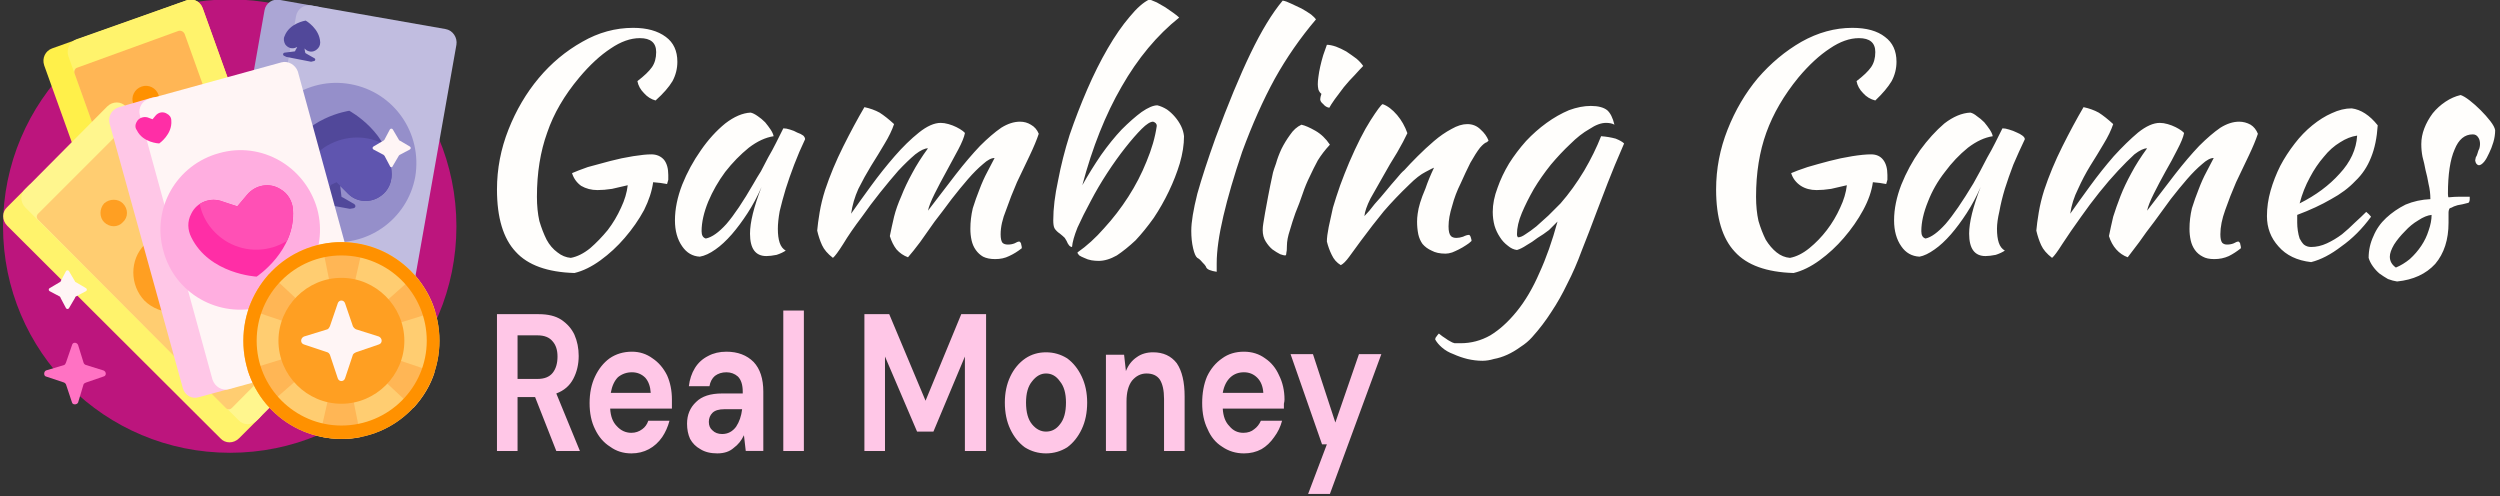
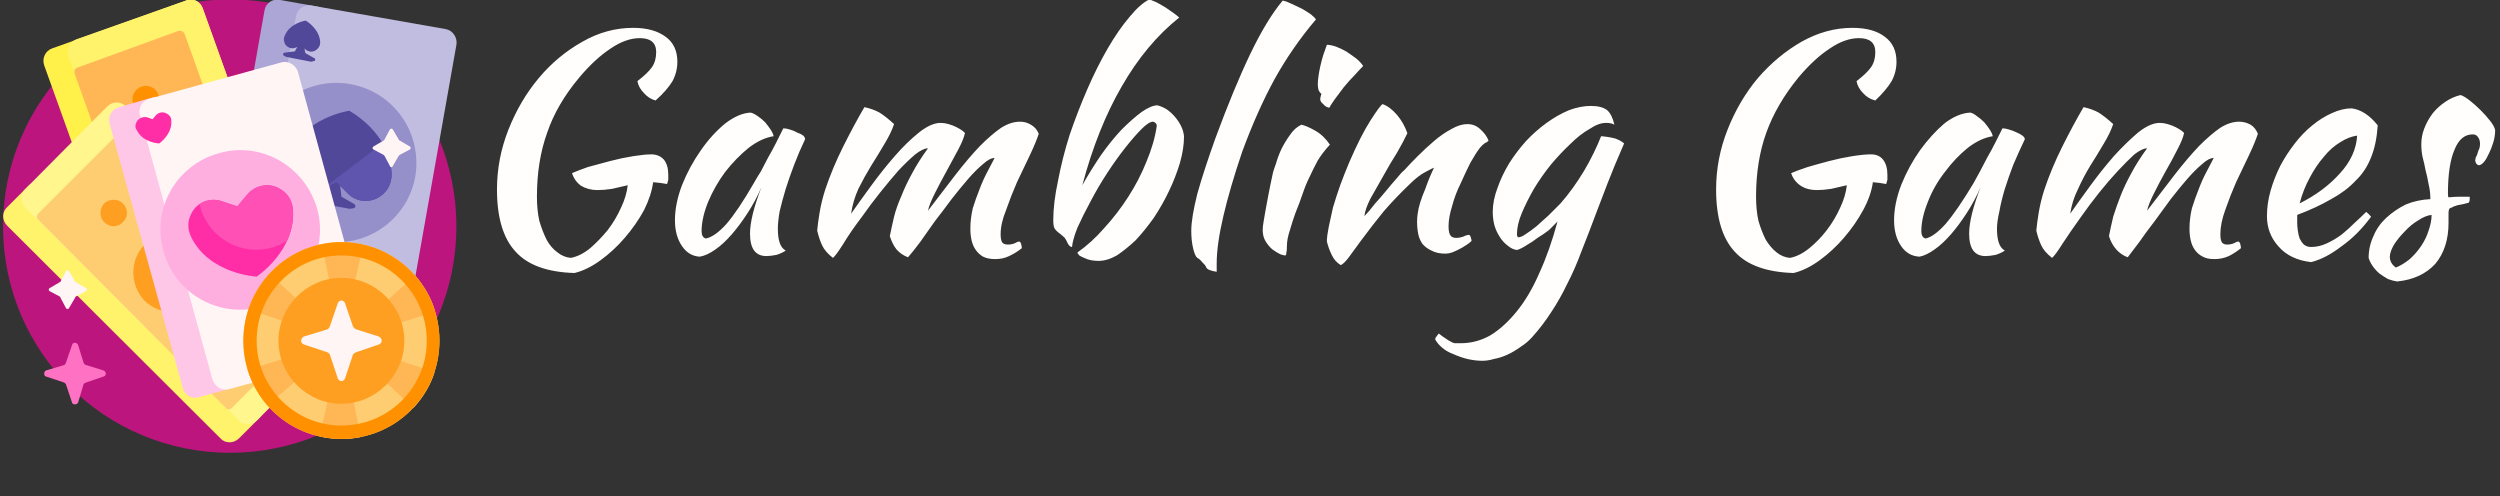
<svg xmlns="http://www.w3.org/2000/svg" version="1.2" viewBox="0 0 413 82" width="413" height="82">
  <rect x="0" y="0" width="413" height="82" fill="#333333" stroke="none" />
  <title>svgexport-13</title>
  <style>
		.s0 { fill: #bc157d } 
		.s1 { fill: #fff04a } 
		.s2 { fill: #fff36c } 
		.s3 { fill: #ffb655 } 
		.s4 { fill: #ff9100 } 
		.s5 { fill: #fff68e } 
		.s6 { fill: #ffcd71 } 
		.s7 { fill: #ff9f22 } 
		.s8 { fill: #aba6d5 } 
		.s9 { fill: #c1bde0 } 
		.s10 { fill: #958fca } 
		.s11 { fill: #51489a } 
		.s12 { fill: #5f55af } 
		.s13 { fill: #ffc7e7 } 
		.s14 { fill: #fff5f5 } 
		.s15 { fill: #ffaee0 } 
		.s16 { fill: #ff2ea6 } 
		.s17 { fill: #ff50b5 } 
		.s18 { fill: #ff72c3 } 
		.s19 { fill: #fffefc } 
	</style>
  <g>
    <g id="uf3k0bkn44_39684">
      <g>
        <path class="s0" d="m75.4 37.4c0 20.7-16.7 37.4-37.4 37.4-20.7 0-37.5-16.7-37.5-37.4 0-20.7 16.8-37.5 37.5-37.5 20.7 0 37.4 16.8 37.4 37.5z" />
        <path class="s1" d="m49 51l-22.1 7.9c-1.1 0.4-2.4-0.2-2.8-1.3l-16.8-46.8c-0.4-1.2 0.2-2.4 1.3-2.8l22.1-7.9c1.1-0.5 2.4 0.1 2.8 1.3l16.8 46.8c0.4 1.1-0.2 2.4-1.3 2.8z" />
        <path class="s2" d="m49 51l-18.1 6.5c-1.1 0.4-2.4-0.2-2.8-1.3l-16.8-46.9c-0.4-1.1 0.2-2.4 1.3-2.8l18.1-6.4c1.1-0.5 2.4 0.1 2.8 1.3l16.8 46.8c0.4 1.1-0.2 2.4-1.3 2.8z" />
        <path class="s3" d="m44.9 47.8l-16.8 6c-0.4 0.2-0.8 0-1-0.4l-14.8-41.3c-0.1-0.4 0.1-0.8 0.4-0.9l16.8-6.1c0.4-0.1 0.8 0.1 1 0.5l14.8 41.3c0.2 0.4 0 0.8-0.4 0.9z" />
        <path class="s4" d="m24.9 18.5c-1.2 0.4-2.4-0.2-2.9-1.4-0.4-1.1 0.2-2.4 1.4-2.8 1.1-0.4 2.4 0.2 2.8 1.4 0.4 1.1-0.2 2.4-1.3 2.8z" />
        <path class="s2" d="m42.9 69l-3.4 3.4c-0.9 0.9-2.3 0.9-3.1 0l-35.2-35.1c-0.9-0.9-0.9-2.3 0-3.1l3.4-3.4c0.8-0.9 2.2-0.9 3.1 0l35.2 35.1c0.8 0.9 0.8 2.3 0 3.1z" />
        <path class="s5" d="m56 55.9l-13.5 13.5c-0.9 0.9-2.3 0.9-3.1 0l-35.2-35.1c-0.9-0.9-0.9-2.3 0-3.1l13.5-13.6c0.9-0.9 2.3-0.9 3.1 0l35.2 35.2c0.9 0.8 0.9 2.2 0 3.1z" />
        <path class="s6" d="m50.9 54.7l-12.6 12.7c-0.3 0.3-0.7 0.3-1 0l-31-31.1c-0.3-0.3-0.3-0.7 0-1l12.6-12.6c0.3-0.3 0.7-0.3 1 0l31 31c0.3 0.3 0.3 0.8 0 1z" />
        <path class="s7" d="m33.3 49.7c-2.6 2.5-6.8 2.5-9.4 0-2.5-2.6-2.5-6.8 0-9.3 2.6-2.6 6.8-2.6 9.4 0 2.5 2.5 2.5 6.7 0 9.3zm-16.1-16.1c-0.8 0.9-0.8 2.3 0 3.1 0.9 0.9 2.3 0.9 3.1 0 0.9-0.8 0.9-2.2 0-3.1-0.8-0.8-2.2-0.8-3.1 0z" />
        <path class="s8" d="m43.8 50l-6.2-1.1c-1.2-0.2-2-1.3-1.8-2.5l7.9-44.7c0.2-1.2 1.4-2 2.6-1.7l6.2 1.1c1.2 0.2 2 1.3 1.8 2.5l-7.9 44.7c-0.3 1.2-1.4 2-2.6 1.7z" />
        <path class="s9" d="m64.9 53.8l-22.2-3.9c-1.1-0.3-1.9-1.4-1.7-2.6l7.9-44.6c0.2-1.2 1.3-2 2.5-1.8l22.2 3.9c1.2 0.2 2 1.4 1.8 2.6l-7.9 44.6c-0.2 1.2-1.4 2-2.6 1.8z" />
        <path class="s10" d="m68.6 29.2c-1.3 7.1-8.1 11.9-15.3 10.6-7.2-1.2-11.9-8.1-10.7-15.2 1.3-7.2 8.1-12 15.3-10.7 7.2 1.3 11.9 8.1 10.7 15.3z" />
        <path class="s11" d="m63 32.3c-1.7 1.3-4.1 1.2-5.6-0.4l-1.2-1.2 0.2 1.7q0 0.2 0.2 0.2l1.9 1.1c0.3 0.2 0.3 0.6-0.1 0.7l-0.6 0.1-5.5-1-0.5-0.3c-0.3-0.2-0.3-0.6 0.1-0.7l2.8-1.9-1.4 0.6c-1.9 0.9-4.3 0.3-5.4-1.6-0.7-1.1-0.9-2.6-0.3-3.8 2.4-6.4 10.1-7.5 10.1-7.5 0 0 6.9 3.7 7 10.5 0 1.4-0.6 2.7-1.7 3.5z" />
        <path class="s11" d="m52.3 8.2c-0.6 0.5-1.4 0.4-1.9-0.1l-0.1-0.1 0.1 0.6q0 0.1 0.1 0.2l1.4 0.8c0.3 0.1 0.2 0.5-0.1 0.5l-0.4 0.1-4.1-0.8-0.4-0.2c-0.2-0.1-0.2-0.4 0.1-0.5l1.6-0.2q0.2 0 0.2-0.2l0.3-0.5h-0.1c-0.7 0.4-1.5 0.1-1.9-0.5-0.2-0.4-0.3-0.9-0.1-1.3 0.8-2.2 3.5-2.6 3.5-2.6 0 0 2.3 1.3 2.4 3.6 0 0.5-0.2 0.9-0.6 1.2z" />
-         <path class="s12" d="m63.2 23.7c0.8 1.4 1.4 3.1 1.5 5.1 0 1.4-0.6 2.7-1.7 3.5-1.7 1.3-4.1 1.2-5.6-0.4l-1.8-1.8-2.3 1.1c-1.3 0.6-2.7 0.5-3.9-0.1 0.4-2.6 1.8-5 4.1-6.7 3-2 6.7-2.2 9.7-0.7z" />
+         <path class="s12" d="m63.2 23.7c0.8 1.4 1.4 3.1 1.5 5.1 0 1.4-0.6 2.7-1.7 3.5-1.7 1.3-4.1 1.2-5.6-0.4l-1.8-1.8-2.3 1.1z" />
        <path class="s13" d="m38.4 64.1l-5.5 1.5c-1.2 0.4-2.4-0.3-2.7-1.5l-12.1-43.7c-0.3-1.2 0.4-2.4 1.6-2.7l5.5-1.6c1.2-0.3 2.4 0.4 2.7 1.6l12 43.7c0.3 1.2-0.3 2.4-1.5 2.7z" />
        <path class="s14" d="m59.7 58.3l-21.9 6c-1.1 0.3-2.3-0.4-2.7-1.6l-12-43.7c-0.3-1.2 0.4-2.4 1.6-2.7l21.8-6c1.1-0.3 2.3 0.4 2.7 1.5l12 43.8c0.3 1.1-0.4 2.3-1.5 2.7z" />
        <path class="s15" d="m52.4 34.5c1.9 7-2.2 14.2-9.2 16.2-7.1 1.9-14.3-2.2-16.2-9.2-2-7.1 2.2-14.3 9.2-16.2 7-2 14.2 2.2 16.2 9.2z" />
        <path class="s16" d="m48.4 34.6c0.5 6.8-6 11.1-6 11.1 0 0-7.8-0.4-10.8-6.5-0.6-1.2-0.7-2.6 0-3.9 0.9-1.9 3.2-2.8 5.2-2l2.4 0.8 1.6-1.9c1.4-1.7 3.8-2.1 5.6-0.9 1.2 0.7 1.9 2 2 3.3z" />
        <path class="s17" d="m37.6 40c-2.4-1.4-4.1-3.7-4.6-6.3 1.1-0.7 2.5-0.9 3.8-0.4l2.4 0.8 1.6-1.9c1.4-1.7 3.8-2.1 5.6-0.9 1.2 0.7 1.9 2 2 3.3 0.1 2-0.3 3.7-1 5.2-2.9 1.8-6.6 2-9.8 0.2z" />
        <path class="s16" d="m26.3 23.7c0 0-2.7-0.1-3.7-2.2-0.3-0.4-0.3-0.9 0-1.4 0.3-0.6 1.1-0.9 1.8-0.7l0.8 0.3 0.5-0.6c0.5-0.6 1.3-0.7 1.9-0.3 0.4 0.2 0.7 0.6 0.7 1.1 0.2 2.3-2 3.8-2 3.8z" />
        <path class="s6" d="m72.6 56.3c0 9-7.2 16.2-16.2 16.2-9 0-16.2-7.2-16.2-16.2 0-9 7.2-16.3 16.2-16.3 9 0 16.2 7.3 16.2 16.3z" />
        <path class="s3" d="m56.4 56.3l15.4 5.2q-0.5 1.6-1.4 3.1-0.9 1.5-2.1 2.8l-11.9-11.1 3.2 15.9c-2.2 0.5-4.6 0.4-6.8-0.1l3.6-15.8-12.2 10.7c-1.5-1.7-2.6-3.8-3.3-5.9l15.5-4.8-15.4-5.2q0.6-1.6 1.5-3.1 0.9-1.5 2-2.8l11.9 11.1-3.2-15.9c2.2-0.5 4.6-0.5 6.8 0.1l-3.6 15.8 12.2-10.8c1.5 1.8 2.7 3.8 3.3 6z" />
        <path class="s7" d="m66.8 56.3c0 5.7-4.7 10.4-10.4 10.4-5.7 0-10.4-4.7-10.4-10.4 0-5.7 4.7-10.4 10.4-10.4 5.7 0 10.4 4.7 10.4 10.4z" />
        <path class="s14" d="m55.8 62.5l-1.3-3.9c-0.1-0.2-0.2-0.3-0.4-0.4l-3.9-1.3c-0.6-0.2-0.6-1 0-1.3l3.9-1.2c0.2-0.1 0.3-0.3 0.4-0.5l1.3-3.8c0.2-0.6 1-0.6 1.2 0l1.3 3.8c0.1 0.2 0.3 0.4 0.5 0.5l3.8 1.2c0.6 0.3 0.6 1.1 0 1.3l-3.8 1.3c-0.2 0.1-0.4 0.2-0.5 0.4l-1.3 3.9c-0.2 0.6-1 0.6-1.2 0z" />
        <path class="s4" d="m56.4 40c-9 0-16.2 7.3-16.2 16.3 0 9 7.2 16.2 16.2 16.2 9 0 16.2-7.2 16.2-16.2 0-9-7.2-16.3-16.2-16.3zm0 30.3c-7.7 0-14-6.3-14-14 0-7.8 6.3-14.1 14-14.1 7.8 0 14.1 6.3 14.1 14.1 0 7.7-6.3 14-14.1 14z" />
        <path class="s14" d="m11.4 44.8l1 1.7q0 0.1 0.1 0.1l1.7 1c0.2 0.1 0.2 0.4 0 0.5l-1.7 0.9q-0.1 0.1-0.1 0.2l-1 1.7c-0.1 0.2-0.4 0.2-0.5 0l-0.9-1.7q0-0.1-0.1-0.2l-1.7-0.9c-0.2-0.1-0.2-0.4 0-0.5l1.7-1q0.1 0 0.1-0.1l0.9-1.7c0.1-0.2 0.4-0.2 0.5 0zm53.5-23.4l1 1.7q0 0.1 0.1 0.1l1.7 1c0.2 0.1 0.2 0.4 0 0.5l-1.7 0.9q-0.1 0.1-0.1 0.1l-1 1.7c-0.1 0.3-0.4 0.3-0.5 0l-0.9-1.7q-0.1 0-0.1-0.1l-1.7-0.9c-0.2-0.1-0.2-0.4 0-0.5l1.7-1q0 0 0.1-0.1l0.9-1.7c0.1-0.2 0.4-0.2 0.5 0z" />
        <path class="s18" d="m11.9 66.5l-1-3q-0.1-0.2-0.3-0.3l-3-1c-0.4-0.1-0.4-0.8 0-1l3-0.9q0.2-0.1 0.3-0.4l1-2.9c0.1-0.5 0.8-0.5 1 0l0.9 2.9q0.1 0.3 0.4 0.4l2.9 0.9c0.5 0.2 0.5 0.9 0 1l-2.9 1q-0.3 0.1-0.4 0.3l-0.9 3c-0.2 0.4-0.9 0.4-1 0z" />
      </g>
    </g>
  </g>
  <path class="s19" d="m107.6 25.5q1.3 0 2.1 0.9 0.7 0.9 0.7 2.5 0 0.4 0 0.8-0.1 0.4-0.2 0.7-1-0.2-2.3-0.3-0.3 2.2-1.5 4.6-1.3 2.4-3.2 4.6-1.8 2.1-4 3.7-2.2 1.6-4.3 2.1-6.7-0.2-9.7-3.5-3.1-3.3-3.1-10.3 0-5.1 1.9-9.9 1.9-4.8 5-8.5 3.1-3.7 7.2-6 4-2.3 8.4-2.3 3.4 0 5.4 1.5 1.9 1.4 1.9 4.1 0 1.7-0.8 3.2-0.9 1.5-2.8 3.2-1.1-0.3-1.9-1.2-0.9-0.9-1.1-2 1.7-1.3 2.4-2.3 0.7-1 0.7-2.5 0-2.3-2.7-2.3-2.3 0-4.8 1.7-2.6 1.7-5.2 4.8-3.7 4.4-5.3 9.1-1.7 4.7-1.7 10.6 0 2.2 0.4 4 0.5 1.7 1.2 3.1 0.7 1.3 1.8 2.1 1 0.8 2.2 0.9 1.6-0.3 3.2-1.6 1.5-1.3 2.9-3 1.3-1.7 2.2-3.7 0.9-1.9 1.1-3.7-1.4 0.3-2.6 0.6-1.3 0.2-2.4 0.2-1.5 0-2.7-0.7-1.1-0.8-1.5-2.1 0.9-0.4 2.6-1 1.8-0.5 3.7-1 1.9-0.5 3.8-0.8 1.9-0.3 3-0.3zm21.8-4.3q0.5 0 1.1 0.2 0.7 0.2 1.2 0.5 0.6 0.2 1 0.5 0.3 0.3 0.3 0.6-1 2.1-1.8 4.2-0.8 2.1-1.4 4-0.6 2-1 3.7-0.3 1.7-0.3 2.9 0 1.4 0.3 2.3 0.3 0.9 1 1.3-0.6 0.4-1.5 0.7-1 0.2-1.7 0.2-2.7 0-2.7-3.7 0-2.8 1.9-7.7-1 2.3-2.3 4.3-1.3 2-2.6 3.5-1.4 1.6-2.7 2.5-1.4 1-2.6 1.2-1.8-0.1-2.9-1.7-1.2-1.7-1.2-4.3 0-2.8 1.2-5.9 1.2-3 3.1-5.7 1.8-2.6 4-4.4 2.2-1.7 4.2-1.8 0.5 0.1 1.2 0.6 0.6 0.4 1.2 1 0.5 0.6 0.9 1.2 0.4 0.6 0.5 1.1-2 0.3-4.1 1.9-2.1 1.7-3.9 4-1.7 2.3-2.8 4.9-1.1 2.7-1.1 4.9 0 1 0.7 1.2 1.5-0.3 3.4-2.4 1.9-2.2 4.5-6.7 0.5-0.9 1.2-2 0.6-1.1 1.2-2.3 0.7-1.2 1.3-2.4 0.6-1.2 1.2-2.4zm34.9 4.9q-0.8 0-1.9 1-1.2 1-2.5 2.5-1.3 1.5-2.7 3.3-1.4 1.9-2.8 3.7-1.3 1.8-2.4 3.4-1.2 1.6-2 2.5-1.1-0.4-1.9-1.3-0.7-0.9-1.1-2.2 0.3-1.5 0.7-3.2 0.4-1.6 1.2-3.4 0.7-1.8 1.8-3.8 1-1.9 2.6-4.1-0.8 0-2.1 1-1.3 1.1-2.8 2.7-1.4 1.6-3 3.6-1.6 2-3 4-1.9 2.5-3.1 4.5-1.2 1.9-1.7 2.3-1.3-1-1.8-2.1-0.5-1.1-0.8-2.4 0.1-1.2 0.4-3 0.3-1.8 0.9-3.7 1.2-3.6 3-7.2 1.8-3.6 3.5-6.5 1.4 0.3 2.5 0.9 1.1 0.7 2.4 1.9-0.5 1.5-1.6 3.3-1 1.7-2.2 3.6-1.1 1.8-2.1 3.8-0.9 2-1.2 4.1 1.4-2 3.3-4.6 1.9-2.6 3.9-4.9 2-2.3 4-3.9 2-1.6 3.6-1.6 0.6 0 1.3 0.2 0.7 0.2 1.3 0.5 0.6 0.3 1 0.6 0.4 0.3 0.4 0.4-0.2 1-1.1 2.7-1 1.8-2 3.7-1 1.8-1.9 3.6-0.9 1.8-1.1 2.8 2.5-3.3 4.6-6 2.1-2.7 4-4.7 1.9-1.9 3.5-3 1.6-1 3.1-1 1 0 1.8 0.5 0.9 0.5 1.3 1.5-0.5 1.5-1.5 3.6-1 2.1-2.1 4.4-1 2.3-1.8 4.6-0.9 2.2-0.9 4 0 1 0.3 1.4 0.3 0.3 0.9 0.3 0.6 0 1.1-0.2 0.5-0.3 0.8-0.3 0.3 0.2 0.3 0.5 0.1 0.3 0.1 0.6-1 0.8-2.1 1.3-1 0.5-2.3 0.5-1.2 0-2-0.4-0.7-0.4-1.2-1.1-0.5-0.7-0.7-1.6-0.2-0.9-0.2-1.9 0-1.7 0.4-3.4 0.5-1.6 1.1-3.1 0.6-1.6 1.3-2.9 0.7-1.3 1.2-2.3zm13.7 15.6q2.3-1.6 4.4-4 2.2-2.4 4-5.2 1.8-2.8 3-5.8 1.3-3.1 1.7-5.9 0-0.5-0.6-0.7-0.7 0-1.9 1.2-1.2 1.2-2.7 3.1-1.5 1.9-3 4.2-1.5 2.3-2.7 4.6-1.3 2.4-2.2 4.4-0.8 2-0.9 3.2-0.5 0-0.9-1-0.1-0.2-0.3-0.5-0.3-0.3-0.8-0.7-0.3-0.2-0.5-0.4-0.3-0.3-0.4-0.5-0.2-0.4-0.2-1.3 0-2.9 0.8-6.6 0.7-3.7 1.9-7.5 1.3-3.8 2.9-7.5 1.6-3.7 3.4-6.8 1.8-3.1 3.6-5.2 1.8-2.2 3.3-2.9 0.5 0.2 1.2 0.5 0.7 0.4 1.4 0.8 0.7 0.5 1.3 0.9 0.7 0.5 1 0.8-5.5 4.4-9.5 11.4-4 6.9-6.5 16.3 1.4-2.5 3.1-5 1.7-2.4 3.4-4.2 1.8-1.8 3.3-2.9 1.6-1.1 2.6-1.1 0.8 0.2 1.6 0.7 0.7 0.5 1.3 1.2 0.6 0.7 1 1.5 0.4 0.8 0.5 1.7 0 2.1-0.7 4.5-0.7 2.3-1.8 4.6-1.1 2.3-2.5 4.4-1.5 2.1-3 3.7-1.6 1.5-3.1 2.5-1.6 0.9-3 0.9-0.6 0-1.2-0.1-0.6-0.1-1.2-0.4-0.5-0.2-0.8-0.4-0.3-0.3-0.3-0.5zm18.8-3.6q0-2.1 1-6.1 1.1-3.9 3-9.2 3.1-8.4 5.8-14 2.7-5.6 5.3-8.7 0.6 0.1 1.4 0.5 0.9 0.4 1.7 0.8 0.9 0.5 1.6 1 0.6 0.5 0.8 0.8-3.9 4.6-6.8 9.8-2.9 5.3-5.4 12.1-2 5.9-3.1 10.6-1.1 4.7-1.1 7.8 0 0.9 0 1.1 0 0.2 0 0.3-0.7-0.1-1.2-0.3-0.5-0.2-0.6-0.6-0.1-0.2-0.6-0.7-0.4-0.5-0.8-0.7-0.4-0.3-0.7-1.6-0.3-1.3-0.3-2.9zm11.8-0.1q0-0.5 0.1-1.1 0.1-0.7 0.3-1.8 0.2-1.1 0.5-2.7 0.3-1.6 0.8-3.9 0.1-0.4 0.5-1.5 0.3-1.1 0.9-2.4 0.6-1.2 1.4-2.3 0.8-1.2 1.9-1.7 0.9 0.2 2.3 1 1.4 0.8 2.4 2.3-1.2 1.3-2 2.6-0.7 1.3-1.3 2.6-0.7 1.4-1.2 2.9-0.5 1.5-1.2 3.2-0.5 1.4-0.9 2.8-0.5 1.5-0.5 2.6 0 0.9-0.1 1.2 0 0.4-0.2 0.4-0.2 0-0.8-0.2-0.6-0.3-1.3-0.8-0.6-0.5-1.1-1.3-0.5-0.8-0.5-1.9zm9.5-21.6q0-0.3 0.2-0.9-0.3-0.2-0.5-0.7-0.1-0.5-0.1-0.9 0-0.5 0.1-1.2 0.1-0.8 0.3-1.7 0.2-0.9 0.5-1.9 0.3-0.9 0.6-1.7 0.6 0 1.5 0.3 0.8 0.3 1.7 0.8 0.9 0.6 1.7 1.2 0.7 0.6 1.1 1.2-0.5 0.5-1.4 1.5-0.9 0.9-1.8 2-0.8 1.1-1.5 2-0.7 1-0.9 1.4-0.6-0.1-1-0.6-0.5-0.4-0.5-0.8zm10.3 0.8q1.2 0.4 2.4 1.8 1.1 1.3 1.7 3-0.6 1.3-1.7 3.2-1.2 1.9-2.3 3.9-1.1 1.9-2.1 3.7-0.9 1.8-1 2.9 0.8-0.8 1.7-2 1-1.1 1.9-2.2 0.9-1.1 1.7-2 0.8-1 1.3-1.4 0.9-1 2.2-2.3 1.3-1.3 2.7-2.5 1.4-1.2 2.9-2 1.4-0.8 2.6-0.8 1.3 0 2.2 0.9 0.9 0.8 1.3 1.8 0 0.1-0.3 0.3-0.4 0.1-1.1 0.9-0.7 0.9-1.6 2.5-0.8 1.6-1.6 3.4-0.9 1.8-1.4 3.7-0.6 1.9-0.6 3.4 0 1.2 0.4 1.6 0.3 0.3 0.9 0.3 0.5 0 1.1-0.2 0.6-0.3 1-0.3 0.2 0.1 0.3 0.5 0.1 0.3 0.1 0.5-0.4 0.4-0.9 0.7-0.6 0.4-1.2 0.7-0.6 0.3-1.1 0.5-0.6 0.2-1.1 0.2-1.4 0-2.3-0.5-0.9-0.4-1.5-1.1-0.5-0.7-0.7-1.6-0.2-1-0.2-2.1 0-0.6 0.1-1.3 0.1-0.8 0.4-1.8 0.3-1 0.9-2.4 0.5-1.5 1.4-3.4-0.1 0-1.4 0.7-1.2 0.6-2.7 2.1-2.3 2.2-4.2 4.4-1.8 2.2-3.8 4.9-1.1 1.5-1.9 2.6-0.8 1.1-1.4 1.4-1-0.6-1.5-1.7-0.5-1-0.8-2.2 0-0.9 0.3-2.4 0.3-1.4 0.7-3.2 0.5-1.7 1.2-3.7 0.7-1.9 1.5-3.8 1.9-4.4 3.5-6.9 1.6-2.5 2-2.7zm8.7 38.9q0-0.3 0.2-0.5 0.2-0.3 0.4-0.5 0.6 0.5 1.1 0.8 0.4 0.3 0.8 0.5 0.3 0.2 0.7 0.3 0.4 0 1 0 2.6 0 4.9-1.3 2.3-1.4 4.4-4 2.1-2.6 3.7-6.3 1.7-3.7 3-8.5-0.6 0.6-1.4 1.4-0.9 0.7-1.9 1.3-0.9 0.7-1.8 1.2-0.9 0.6-1.6 0.8-0.8-0.1-1.5-0.7-0.8-0.6-1.3-1.4-0.6-0.9-0.9-1.9-0.3-1.1-0.3-2.3 0-1.9 0.8-4 0.7-2 1.9-4 1.2-1.9 2.8-3.7 1.6-1.7 3.4-3 1.8-1.3 3.7-2.1 1.9-0.7 3.6-0.7 1.8 0 2.7 0.7 0.8 0.7 1.2 2.4-0.5-0.3-1.4-0.3-1.2 0-2.7 1-1.6 0.9-3.2 2.5-1.6 1.5-3.2 3.4-1.6 2-2.8 4-1.2 2.1-2 4-0.8 1.9-0.8 3.5 0 0.3 0.1 0.4 0 0.1 0.1 0.1 0.5 0 1.2-0.5 0.8-0.5 1.8-1.3 0.9-0.8 2-1.8 1-1 2-2 2.1-2.4 3.9-5.4 1.7-2.9 2.8-5.7 1.3 0.1 2.4 0.4 1 0.4 1.4 0.8-1.7 3.9-2.7 6.5-1 2.6-1.8 4.7-1.3 3.5-2.5 6.5-1.1 3-2.4 5.5-1.2 2.5-2.6 4.6-1.4 2.2-3.2 4.2-0.8 0.9-1.9 1.6-1.1 0.8-2.2 1.3-1.1 0.5-2.2 0.7-1 0.3-1.9 0.3-1.2 0-2.5-0.3-1.2-0.3-2.3-0.8-1.1-0.4-1.9-1.1-0.7-0.6-1.1-1.3zm72-30.6q1.3 0 2 0.9 0.7 0.9 0.7 2.5 0 0.4 0 0.8-0.1 0.4-0.2 0.7-1-0.2-2.2-0.3-0.3 2.2-1.6 4.6-1.3 2.4-3.2 4.6-1.8 2.1-4 3.7-2.2 1.6-4.3 2.1-6.7-0.2-9.7-3.5-3.1-3.3-3.1-10.3 0-5.1 1.9-9.9 1.9-4.8 5-8.5 3.2-3.7 7.2-6 4.1-2.3 8.4-2.3 3.5 0 5.4 1.5 1.9 1.4 1.9 4.1 0 1.7-0.8 3.2-0.9 1.5-2.7 3.2-1.2-0.3-2-1.2-0.9-0.9-1.1-2 1.7-1.3 2.4-2.3 0.7-1 0.7-2.5 0-2.3-2.7-2.3-2.3 0-4.8 1.7-2.6 1.7-5.2 4.8-3.6 4.4-5.3 9.1-1.7 4.7-1.7 10.6 0 2.2 0.4 4 0.5 1.7 1.2 3.1 0.8 1.3 1.8 2.1 1 0.8 2.2 0.9 1.6-0.3 3.2-1.6 1.6-1.3 2.9-3 1.3-1.7 2.2-3.7 0.9-1.9 1.1-3.7-1.4 0.3-2.6 0.6-1.3 0.2-2.4 0.2-1.5 0-2.6-0.7-1.2-0.8-1.6-2.1 0.9-0.4 2.7-1 1.7-0.5 3.6-1 1.9-0.5 3.8-0.8 1.9-0.3 3.1-0.3zm21.7-4.3q0.5 0 1.1 0.2 0.7 0.2 1.3 0.5 0.5 0.2 0.9 0.5 0.4 0.3 0.4 0.6-1 2.1-1.9 4.2-0.8 2.1-1.4 4-0.6 2-0.9 3.7-0.4 1.7-0.4 2.9 0 1.4 0.3 2.3 0.3 0.9 1 1.3-0.6 0.4-1.5 0.7-1 0.2-1.7 0.2-2.7 0-2.7-3.7 0-2.8 1.9-7.7-1 2.3-2.3 4.3-1.3 2-2.6 3.5-1.4 1.6-2.7 2.5-1.4 1-2.5 1.2-1.9-0.1-3-1.7-1.2-1.7-1.2-4.3 0-2.8 1.2-5.9 1.2-3 3.1-5.7 1.9-2.6 4-4.4 2.2-1.7 4.3-1.8 0.5 0.1 1.1 0.6 0.6 0.4 1.2 1 0.5 0.6 0.9 1.2 0.4 0.6 0.5 1.1-2 0.3-4.1 1.9-2.1 1.7-3.8 4-1.8 2.3-2.8 4.9-1.1 2.7-1.1 4.9 0 1 0.7 1.2 1.4-0.3 3.3-2.4 1.9-2.2 4.6-6.7 0.5-0.9 1.1-2 0.6-1.1 1.2-2.3 0.7-1.2 1.3-2.4 0.6-1.2 1.2-2.4zm34.9 4.9q-0.8 0-1.9 1-1.2 1-2.5 2.5-1.3 1.5-2.7 3.3-1.4 1.9-2.7 3.7-1.4 1.8-2.5 3.4-1.2 1.6-1.9 2.5-1.1-0.4-1.9-1.3-0.8-0.9-1.2-2.2 0.3-1.5 0.7-3.2 0.5-1.6 1.2-3.4 0.7-1.8 1.8-3.8 1-1.9 2.6-4.1-0.8 0-2.1 1-1.2 1.1-2.7 2.7-1.5 1.6-3.1 3.6-1.6 2-3 4-1.8 2.5-3.1 4.5-1.2 1.9-1.7 2.3-1.3-1-1.8-2.1-0.5-1.1-0.8-2.4 0.1-1.2 0.4-3 0.3-1.8 0.9-3.7 1.2-3.6 3-7.2 1.8-3.6 3.5-6.5 1.4 0.3 2.5 0.9 1.1 0.7 2.4 1.9-0.5 1.5-1.6 3.3-1 1.7-2.2 3.6-1.1 1.8-2 3.8-1 2-1.3 4.1 1.4-2 3.3-4.6 1.9-2.6 3.9-4.9 2.1-2.3 4-3.9 2-1.6 3.6-1.6 0.6 0 1.3 0.2 0.7 0.2 1.3 0.5 0.6 0.3 1 0.6 0.4 0.3 0.4 0.4-0.2 1-1.1 2.7-0.9 1.8-2 3.7-1 1.8-1.9 3.6-0.9 1.8-1.1 2.8 2.5-3.3 4.6-6 2.1-2.7 4-4.7 1.9-1.9 3.5-3 1.6-1 3.1-1 1 0 1.9 0.5 0.8 0.5 1.2 1.5-0.5 1.5-1.5 3.6-1 2.1-2.1 4.4-1 2.3-1.8 4.6-0.8 2.2-0.8 4 0 1 0.3 1.4 0.3 0.3 0.8 0.3 0.6 0 1.1-0.2 0.5-0.3 0.8-0.3 0.3 0.2 0.3 0.5 0.1 0.3 0.1 0.6-1 0.8-2 1.3-1.1 0.5-2.4 0.5-1.2 0-1.9-0.4-0.8-0.4-1.3-1.1-0.5-0.7-0.7-1.6-0.2-0.9-0.2-1.9 0-1.7 0.4-3.4 0.5-1.6 1.1-3.1 0.6-1.6 1.3-2.9 0.7-1.3 1.2-2.3zm27.1-5.4q-0.2 3.1-1.1 5.3-0.9 2.3-2.6 3.9-1.6 1.7-4 3-2.4 1.4-5.6 2.6 0 0.3 0 0.6 0 0.4 0 0.7 0 0.6 0.1 1.3 0.1 0.7 0.3 1.3 0.3 0.6 0.7 1 0.5 0.4 1.2 0.4 1.3 0 2.6-0.6 1.3-0.6 2.5-1.5 1.1-0.9 2.1-1.9 1.1-1 1.9-1.8 0.5 0.4 0.8 0.8-2.2 3-4.9 4.9-2.6 2-5 2.6-3.5-0.4-5.4-2.6-1.9-2.1-1.9-5 0-2.1 0.6-4.2 0.6-2.1 1.6-4.1 1-1.9 2.4-3.7 1.3-1.7 2.9-3 1.6-1.3 3.2-2 1.7-0.8 3.3-0.8 2.3 0.3 4.3 2.8zm-3.4 1.7q-1.4 0.2-2.8 1.1-1.5 0.9-2.7 2.4-1.3 1.5-2.3 3.4-1.1 2-1.7 4.3 4-2 6.6-4.9 2.7-2.9 2.9-6.3zm22.8-0.9q0 1-0.3 2-0.3 1-0.7 1.8-0.4 0.9-0.8 1.4-0.5 0.6-0.9 0.6-0.5-0.1-0.6-0.8 0-0.1 0.1-0.5 0.2-0.3 0.3-0.7 0.1-0.4 0.3-0.8 0.1-0.4 0.1-0.7 0-0.7-0.3-1.1-0.3-0.5-0.9-0.5-2 0-3 2.5-1.1 2.5-1.1 7.3 0 0.5 0.1 0.6 1-0.1 1.8-0.1 0.9 0 1.7 0 0 0.1 0 0.4 0 0.4-0.2 0.6-1.1 0.3-1.8 0.4-0.7 0.2-1 0.4-0.4 0.1-0.4 0.3-0.1 0.2-0.1 0.5 0 0.4 0 0.8 0 0.4 0 0.9 0 4.2-2.2 6.8-2.3 2.5-6.3 2.9-0.7-0.1-1.5-0.4-0.7-0.4-1.4-0.9-0.6-0.5-1.1-1.2-0.5-0.7-0.7-1.4 0-1.9 0.8-3.6 0.7-1.7 2.1-3 1.4-1.3 3.2-2.2 1.9-0.8 4.1-0.9 0-1.3-0.3-2.5-0.2-1.2-0.5-2.3-0.2-1.1-0.5-2.2-0.2-1-0.2-2.1 0-1.3 0.5-2.6 0.5-1.3 1.4-2.5 0.9-1.1 2.1-1.9 1.2-0.8 2.5-1.1 0.6 0.2 1.5 0.9 0.9 0.7 1.8 1.6 0.9 0.9 1.6 1.8 0.7 0.9 0.8 1.5zm-16.4 22.7q1.2-0.5 2.3-1.4 1.1-1 1.9-2.2 0.8-1.2 1.2-2.5 0.5-1.4 0.5-2.6-1 0.1-2.2 0.9-1.2 0.7-2.2 1.8-1.1 1.1-1.8 2.2-0.7 1.2-0.7 2 0 1.1 1 1.8z" />
-   <path class="s13" d="m85.5 74.5h-3.4v-22.6h6.9q2.3 0 3.7 0.9 1.5 1 2.2 2.5 0.7 1.6 0.7 3.5 0 2.1-0.9 3.8-0.9 1.7-2.8 2.4l3.9 9.5h-3.9l-3.5-8.9h-2.9zm0-19.1v7.2h3.3q1.7 0 2.5-1 0.8-1 0.8-2.7 0-1.6-0.8-2.5-0.8-1-2.5-1zm18.8 19.5q-2 0-3.5-1.1-1.6-1-2.5-2.9-0.9-1.8-0.9-4.3 0-2.5 0.9-4.4 0.9-1.9 2.4-3 1.6-1.1 3.7-1.1 1.9 0 3.4 1.1 1.5 1 2.4 2.8 0.8 1.8 0.8 4 0 0.3 0 0.7 0 0.4 0 0.8h-10.2q0.1 1.9 1.1 2.9 1 1.1 2.4 1.1 1 0 1.8-0.6 0.7-0.5 1-1.4h3.5q-0.4 1.5-1.2 2.7-0.9 1.3-2.2 2-1.3 0.7-2.9 0.7zm0.1-13.4q-1.3 0-2.3 0.8-0.9 0.9-1.2 2.6h6.6q-0.1-1.6-0.9-2.5-0.9-0.9-2.2-0.9zm14.1 13.4q-1.7 0-2.8-0.7-1.1-0.6-1.7-1.7-0.5-1.1-0.5-2.5 0-2.2 1.5-3.6 1.4-1.4 4.3-1.4h3.4v-0.3q0-1.7-0.8-2.5-0.8-0.7-1.9-0.7-1.1 0-1.9 0.6-0.7 0.6-0.9 1.7h-3.4q0.2-1.7 1-3 0.8-1.3 2.2-2 1.3-0.7 3-0.7 2.8 0 4.5 1.7 1.6 1.7 1.6 4.9v9.8h-2.9l-0.3-2.6q-0.6 1.3-1.7 2.1-1 0.9-2.7 0.9zm0.8-3.2q1.4 0 2.3-1.2 0.8-1.2 1-2.9h-2.9q-1.4 0-2 0.6-0.6 0.6-0.6 1.5 0 0.9 0.6 1.4 0.6 0.6 1.6 0.6zm13.5 2.8h-3.4v-23.2h3.4zm13.4 0h-3.4v-22.6h4.1l6 14.3 5.9-14.3h4.1v22.6h-3.5v-15.6l-5.2 12.4h-2.7l-5.3-12.4zm26.6 0.4q-1.9 0-3.5-1-1.5-1.1-2.4-3-0.9-1.9-0.9-4.4 0-2.4 0.9-4.3 0.9-1.9 2.5-3 1.5-1 3.4-1 1.9 0 3.5 1 1.5 1.1 2.4 3 0.9 1.9 0.9 4.3 0 2.5-0.9 4.4-0.9 1.9-2.4 3-1.6 1-3.5 1zm0-3.6q1.4 0 2.3-1.2 1-1.2 1-3.6 0-2.3-1-3.5-0.9-1.3-2.3-1.3-1.3 0-2.3 1.3-1 1.2-1 3.5 0 2.4 1 3.6 1 1.2 2.3 1.2zm13.3 3.2h-3.4v-15.9h3l0.3 2.7q0.6-1.5 1.8-2.3 1.1-0.8 2.7-0.8 2.5 0 3.9 1.8 1.3 1.9 1.3 5.5v9h-3.4v-8.6q0-2.1-0.7-3.2-0.7-1-2.2-1-1.4 0-2.4 1.2-0.9 1.2-0.9 3.4zm19.4 0.4q-2 0-3.6-1.1-1.6-1-2.4-2.9-0.9-1.8-0.9-4.3 0-2.5 0.8-4.4 0.9-1.9 2.5-3 1.5-1.1 3.6-1.1 2 0 3.5 1.1 1.5 1 2.3 2.8 0.9 1.8 0.9 4 0 0.3-0.1 0.7 0 0.4 0 0.8h-10.1q0.1 1.9 1.1 2.9 0.9 1.1 2.3 1.1 1.1 0 1.8-0.6 0.7-0.5 1.1-1.4h3.5q-0.4 1.5-1.3 2.7-0.9 1.3-2.1 2-1.3 0.7-2.9 0.7zm0-13.4q-1.3 0-2.2 0.8-1 0.9-1.3 2.6h6.7q-0.1-1.6-1-2.5-0.9-0.9-2.2-0.9zm14.2 20.1h-3.6l3.1-8.2h-0.8l-5.2-14.9h3.7l3.7 11.3 3.9-11.3h3.7z" />
</svg>